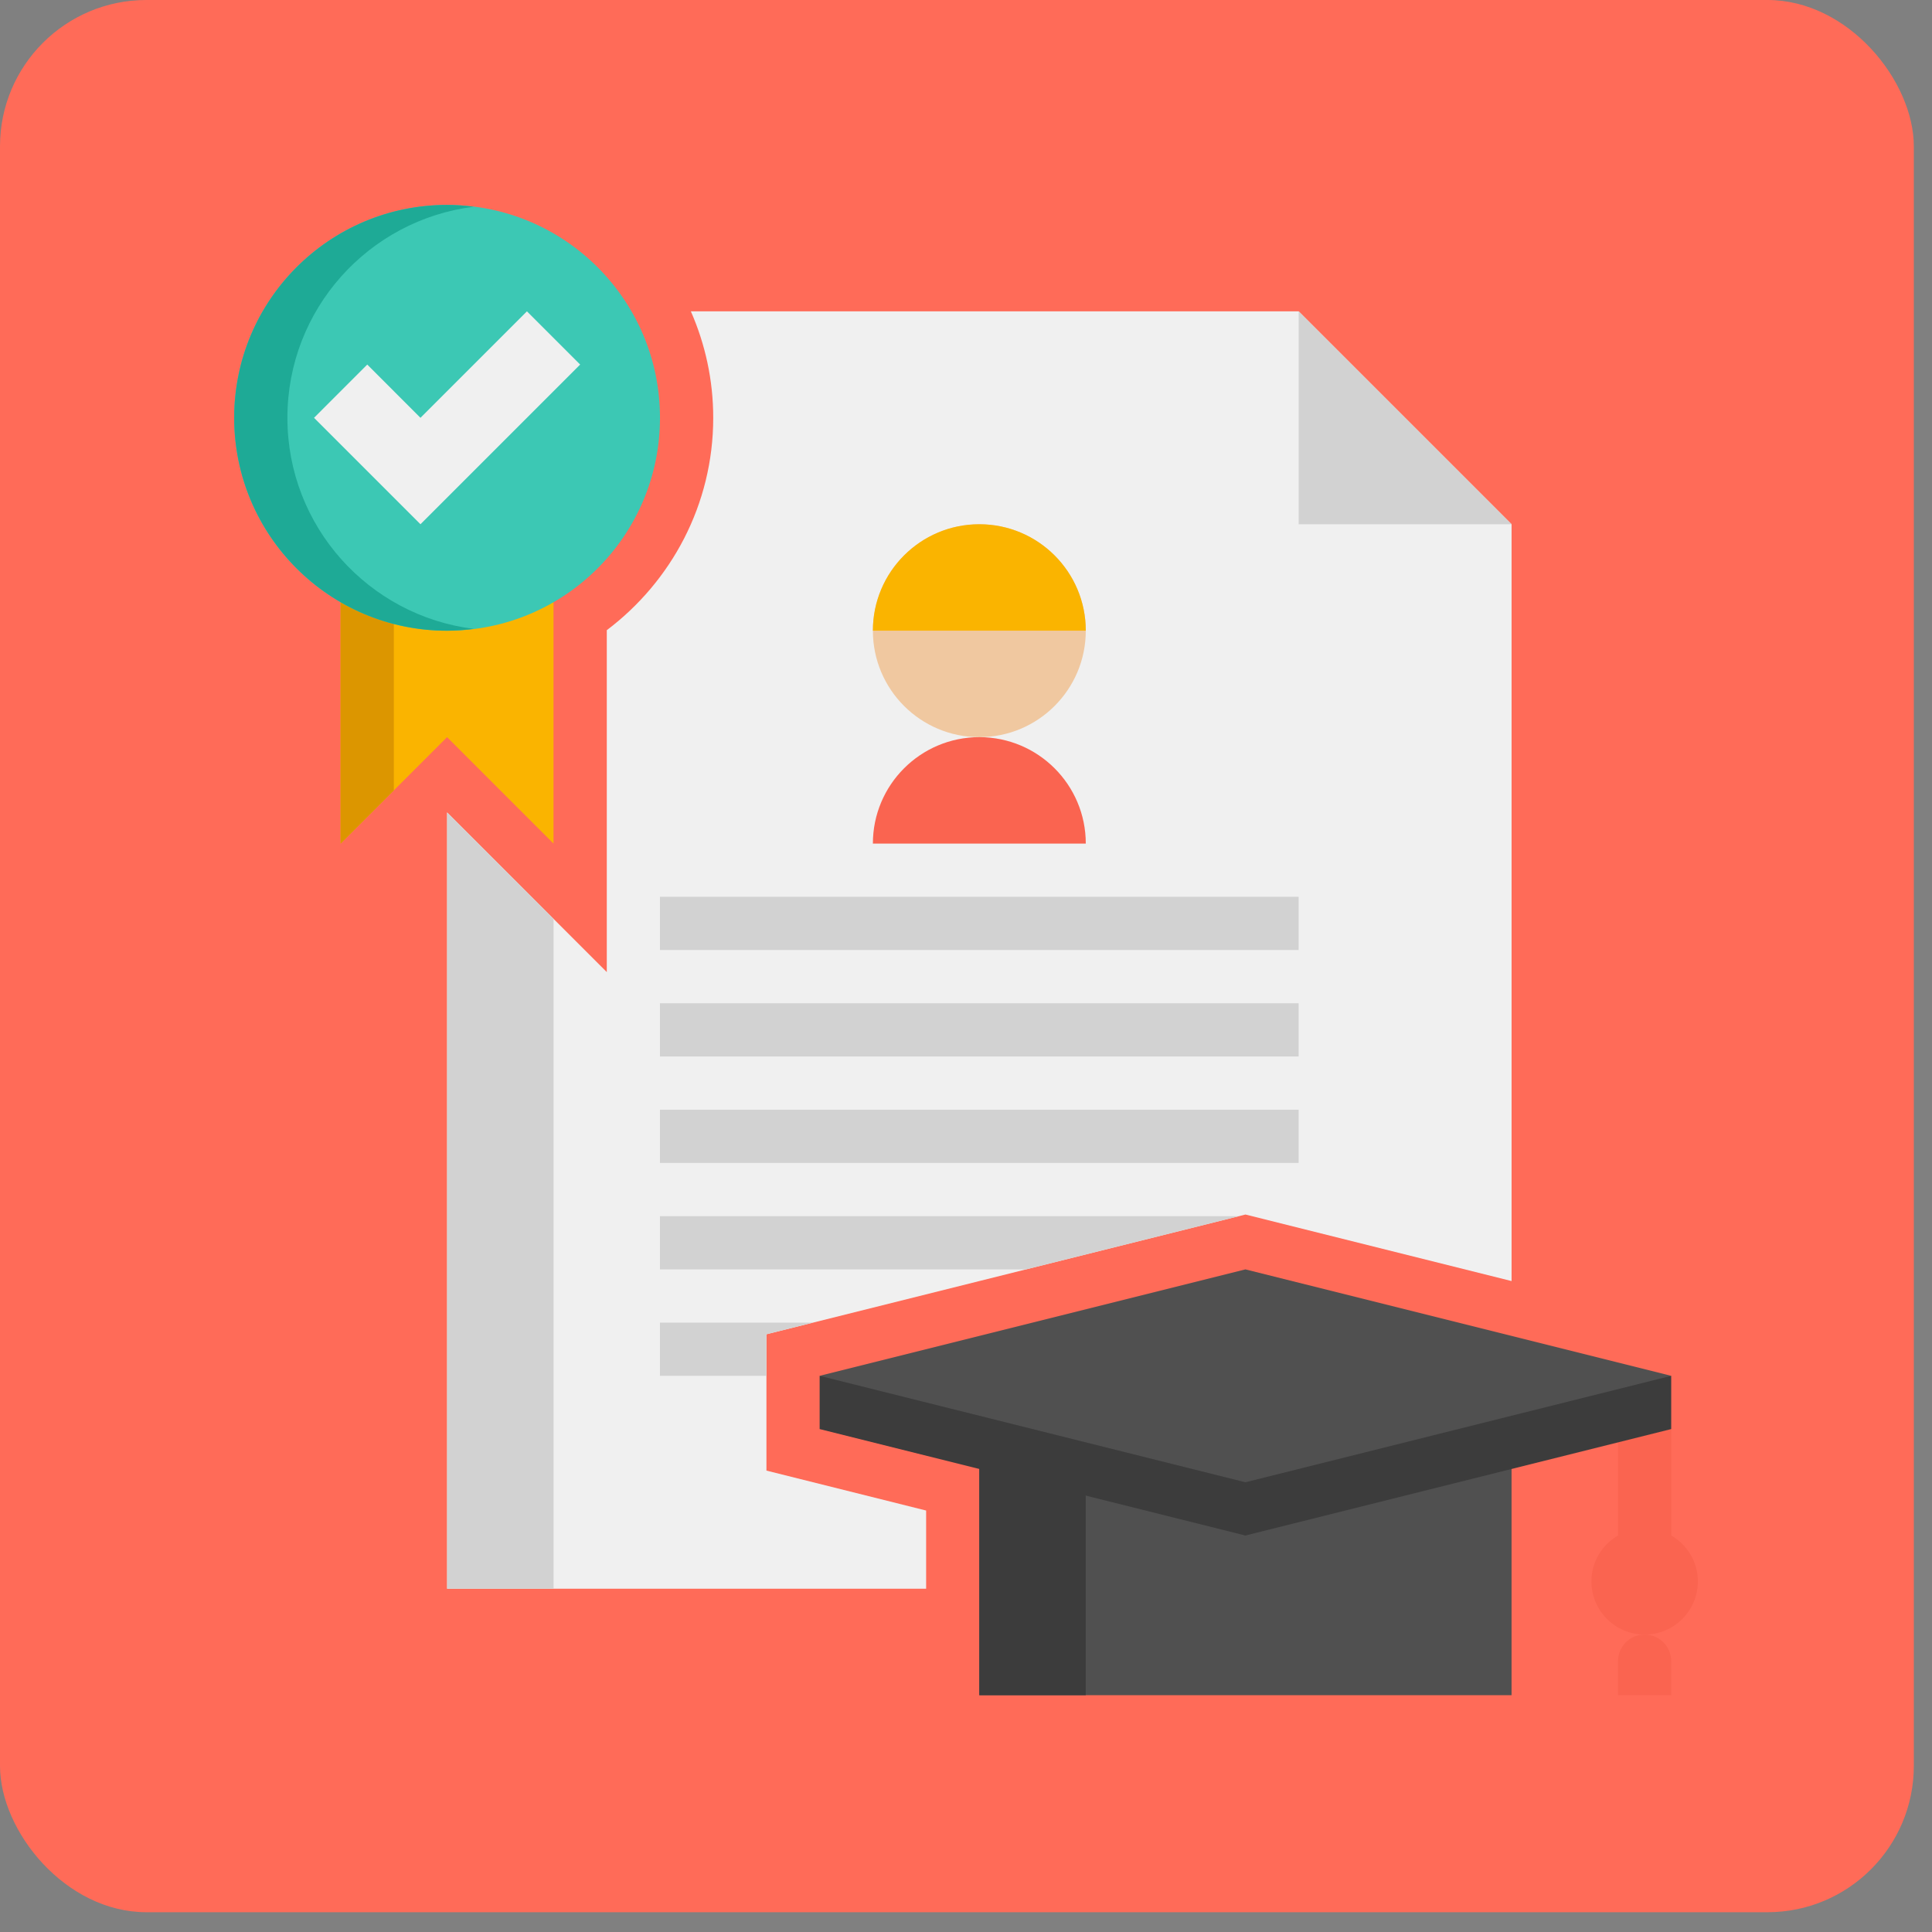
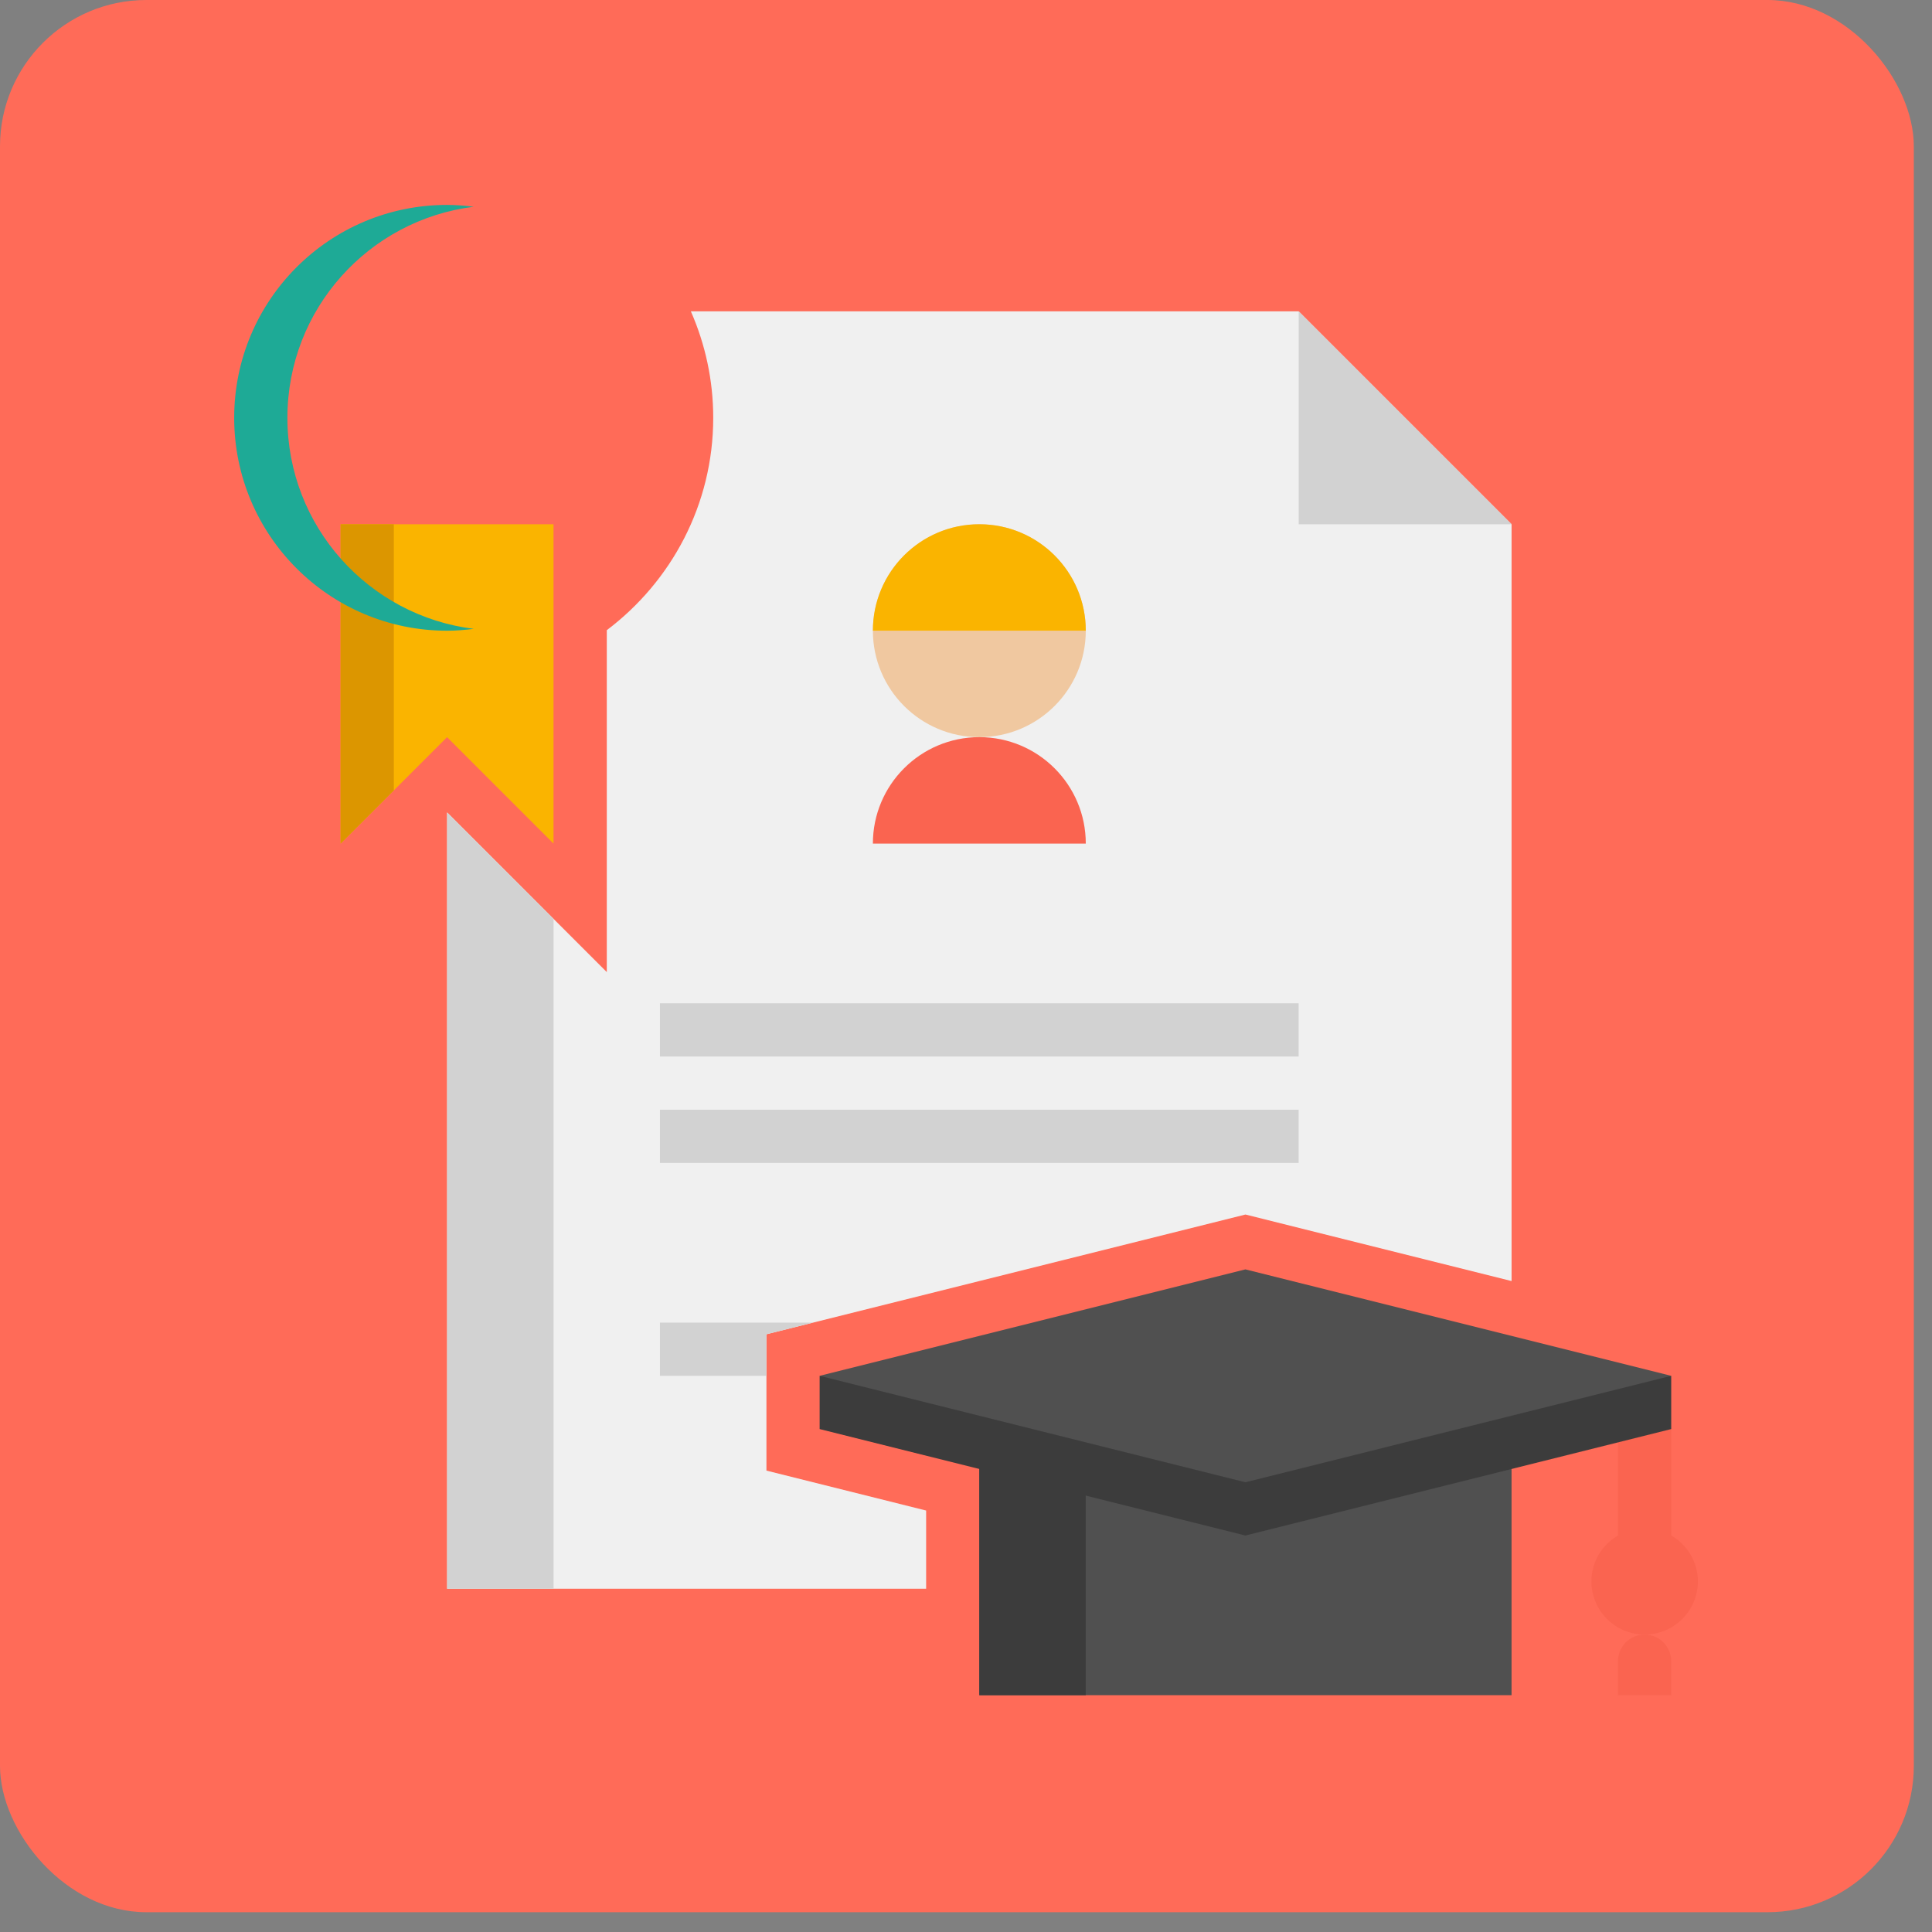
<svg xmlns="http://www.w3.org/2000/svg" width="66" height="66" viewBox="0 0 66 66" fill="none">
  <rect x="0" y="0" width="66" height="66" fill="#808080" stroke="none" />
  <g id="Frame 195">
    <rect id="Rectangle 57" width="65.379" height="65.324" rx="5" fill="#FF6B58" />
    <g id="Icons">
      <g id="Group">
        <g id="Group_2">
          <path id="Vector" d="M44.365 10.636H23.601C24.09 11.751 24.365 12.98 24.365 14.273C24.365 17.238 22.931 19.867 20.729 21.528V33.208L15.274 27.753V54.273H31.638V51.602L26.183 50.238V45.581L42.547 41.49L51.638 43.763V17.909L44.365 10.636Z" fill="#F0F0F0" />
        </g>
        <g id="Group_3">
          <path id="Vector_2" d="M51.638 17.909H44.365V10.636L51.638 17.909Z" fill="#D2D2D2" />
        </g>
        <g id="Group_4">
          <path id="Vector_3" d="M33.455 25.182C31.447 25.182 29.819 23.553 29.819 21.545C29.819 19.537 31.447 17.909 33.455 17.909C35.464 17.909 37.092 19.537 37.092 21.545C37.092 23.553 35.464 25.182 33.455 25.182Z" fill="#F0C8A0" />
        </g>
        <g id="Group_5">
          <path id="Vector_4" d="M29.819 21.545C29.819 19.537 31.447 17.909 33.455 17.909C35.464 17.909 37.092 19.537 37.092 21.545H29.819Z" fill="#FAB400" />
        </g>
        <g id="Group_6">
          <path id="Vector_5" d="M29.819 28.818C29.819 26.81 31.447 25.182 33.455 25.182C35.464 25.182 37.092 26.81 37.092 28.818H29.819Z" fill="#FA6450" />
        </g>
        <g id="Group_7">
-           <path id="Vector_6" d="M22.545 30.636H44.363V32.454H22.545V30.636Z" fill="#D2D2D2" />
-         </g>
+           </g>
        <g id="Group_8">
          <path id="Vector_7" d="M22.545 34.273H44.363V36.091H22.545V34.273Z" fill="#D2D2D2" />
        </g>
        <g id="Group_9">
          <path id="Vector_8" d="M22.545 37.909H44.363V39.727H22.545V37.909Z" fill="#D2D2D2" />
        </g>
        <g id="Group_10">
-           <path id="Vector_9" d="M22.545 41.546V43.364H35.048L42.321 41.546H22.545Z" fill="#D2D2D2" />
-         </g>
+           </g>
        <g id="Group_11">
          <path id="Vector_10" d="M22.545 45.182V47H26.181V45.58L27.776 45.182H22.545Z" fill="#D2D2D2" />
        </g>
        <g id="Group_12">
          <path id="Vector_11" d="M57.093 52.455V48.818H55.274V52.455C54.733 52.769 54.365 53.349 54.365 54.021C54.365 55.026 55.179 55.839 56.183 55.839C57.188 55.839 58.002 55.026 58.002 54.021C58.002 53.349 57.633 52.769 57.093 52.455Z" fill="#FA6450" />
        </g>
        <g id="Group_13">
          <path id="Vector_12" d="M55.273 57.909H57.091V56.748C57.091 56.247 56.684 55.839 56.182 55.839C55.68 55.839 55.273 56.247 55.273 56.748V57.909Z" fill="#FA6450" />
        </g>
        <g id="Group_14">
          <path id="Vector_13" d="M33.455 47.001H51.637V57.91H33.455V47.001Z" fill="#505050" />
        </g>
        <g id="Group_15">
          <path id="Vector_14" d="M33.455 47.001H37.091V57.91H33.455V47.001Z" fill="#3C3C3C" />
        </g>
        <g id="Group_16">
          <path id="Vector_15" d="M28 47.001V48.819L42.545 52.455L57.091 48.819V47.001H28Z" fill="#3C3C3C" />
        </g>
        <g id="Group_17">
          <path id="Vector_16" d="M42.545 43.364L28 47L42.545 50.636L57.091 47L42.545 43.364Z" fill="#505050" />
        </g>
        <g id="Group_18">
          <path id="Vector_17" d="M11.636 17.909V28.818L15.272 25.182L18.909 28.818V17.909H11.636Z" fill="#FAB400" />
        </g>
        <g id="Group_19">
          <path id="Vector_18" d="M13.454 17.909H11.636V28.818L13.454 27V17.909Z" fill="#DC9600" />
        </g>
        <g id="Group_20">
          <path id="Vector_19" d="M15.274 27.754V54.273H18.911V31.39L15.274 27.754Z" fill="#D2D2D2" />
        </g>
        <g id="Group_21">
-           <path id="Vector_20" d="M15.273 21.546C19.289 21.546 22.546 18.289 22.546 14.273C22.546 10.256 19.289 7 15.273 7C11.256 7 8 10.256 8 14.273C8 18.289 11.256 21.546 15.273 21.546Z" fill="#3CC8B4" />
-         </g>
+           </g>
        <g id="Group_22">
          <path id="Vector_21" d="M9.818 14.273C9.818 10.565 12.595 7.511 16.182 7.063C15.884 7.025 15.581 7 15.273 7C11.256 7 8 10.256 8 14.273C8 18.289 11.256 21.546 15.273 21.546C15.581 21.546 15.884 21.52 16.182 21.483C12.595 21.035 9.818 17.981 9.818 14.273Z" fill="#1EAA96" />
        </g>
        <g id="Group_23">
-           <path id="Vector_22" d="M19.819 12.454L14.364 17.909L10.728 14.273L12.546 12.454L14.364 14.273L18.001 10.636L19.819 12.454Z" fill="#F0F0F0" />
-         </g>
+           </g>
      </g>
    </g>
  </g>
</svg>